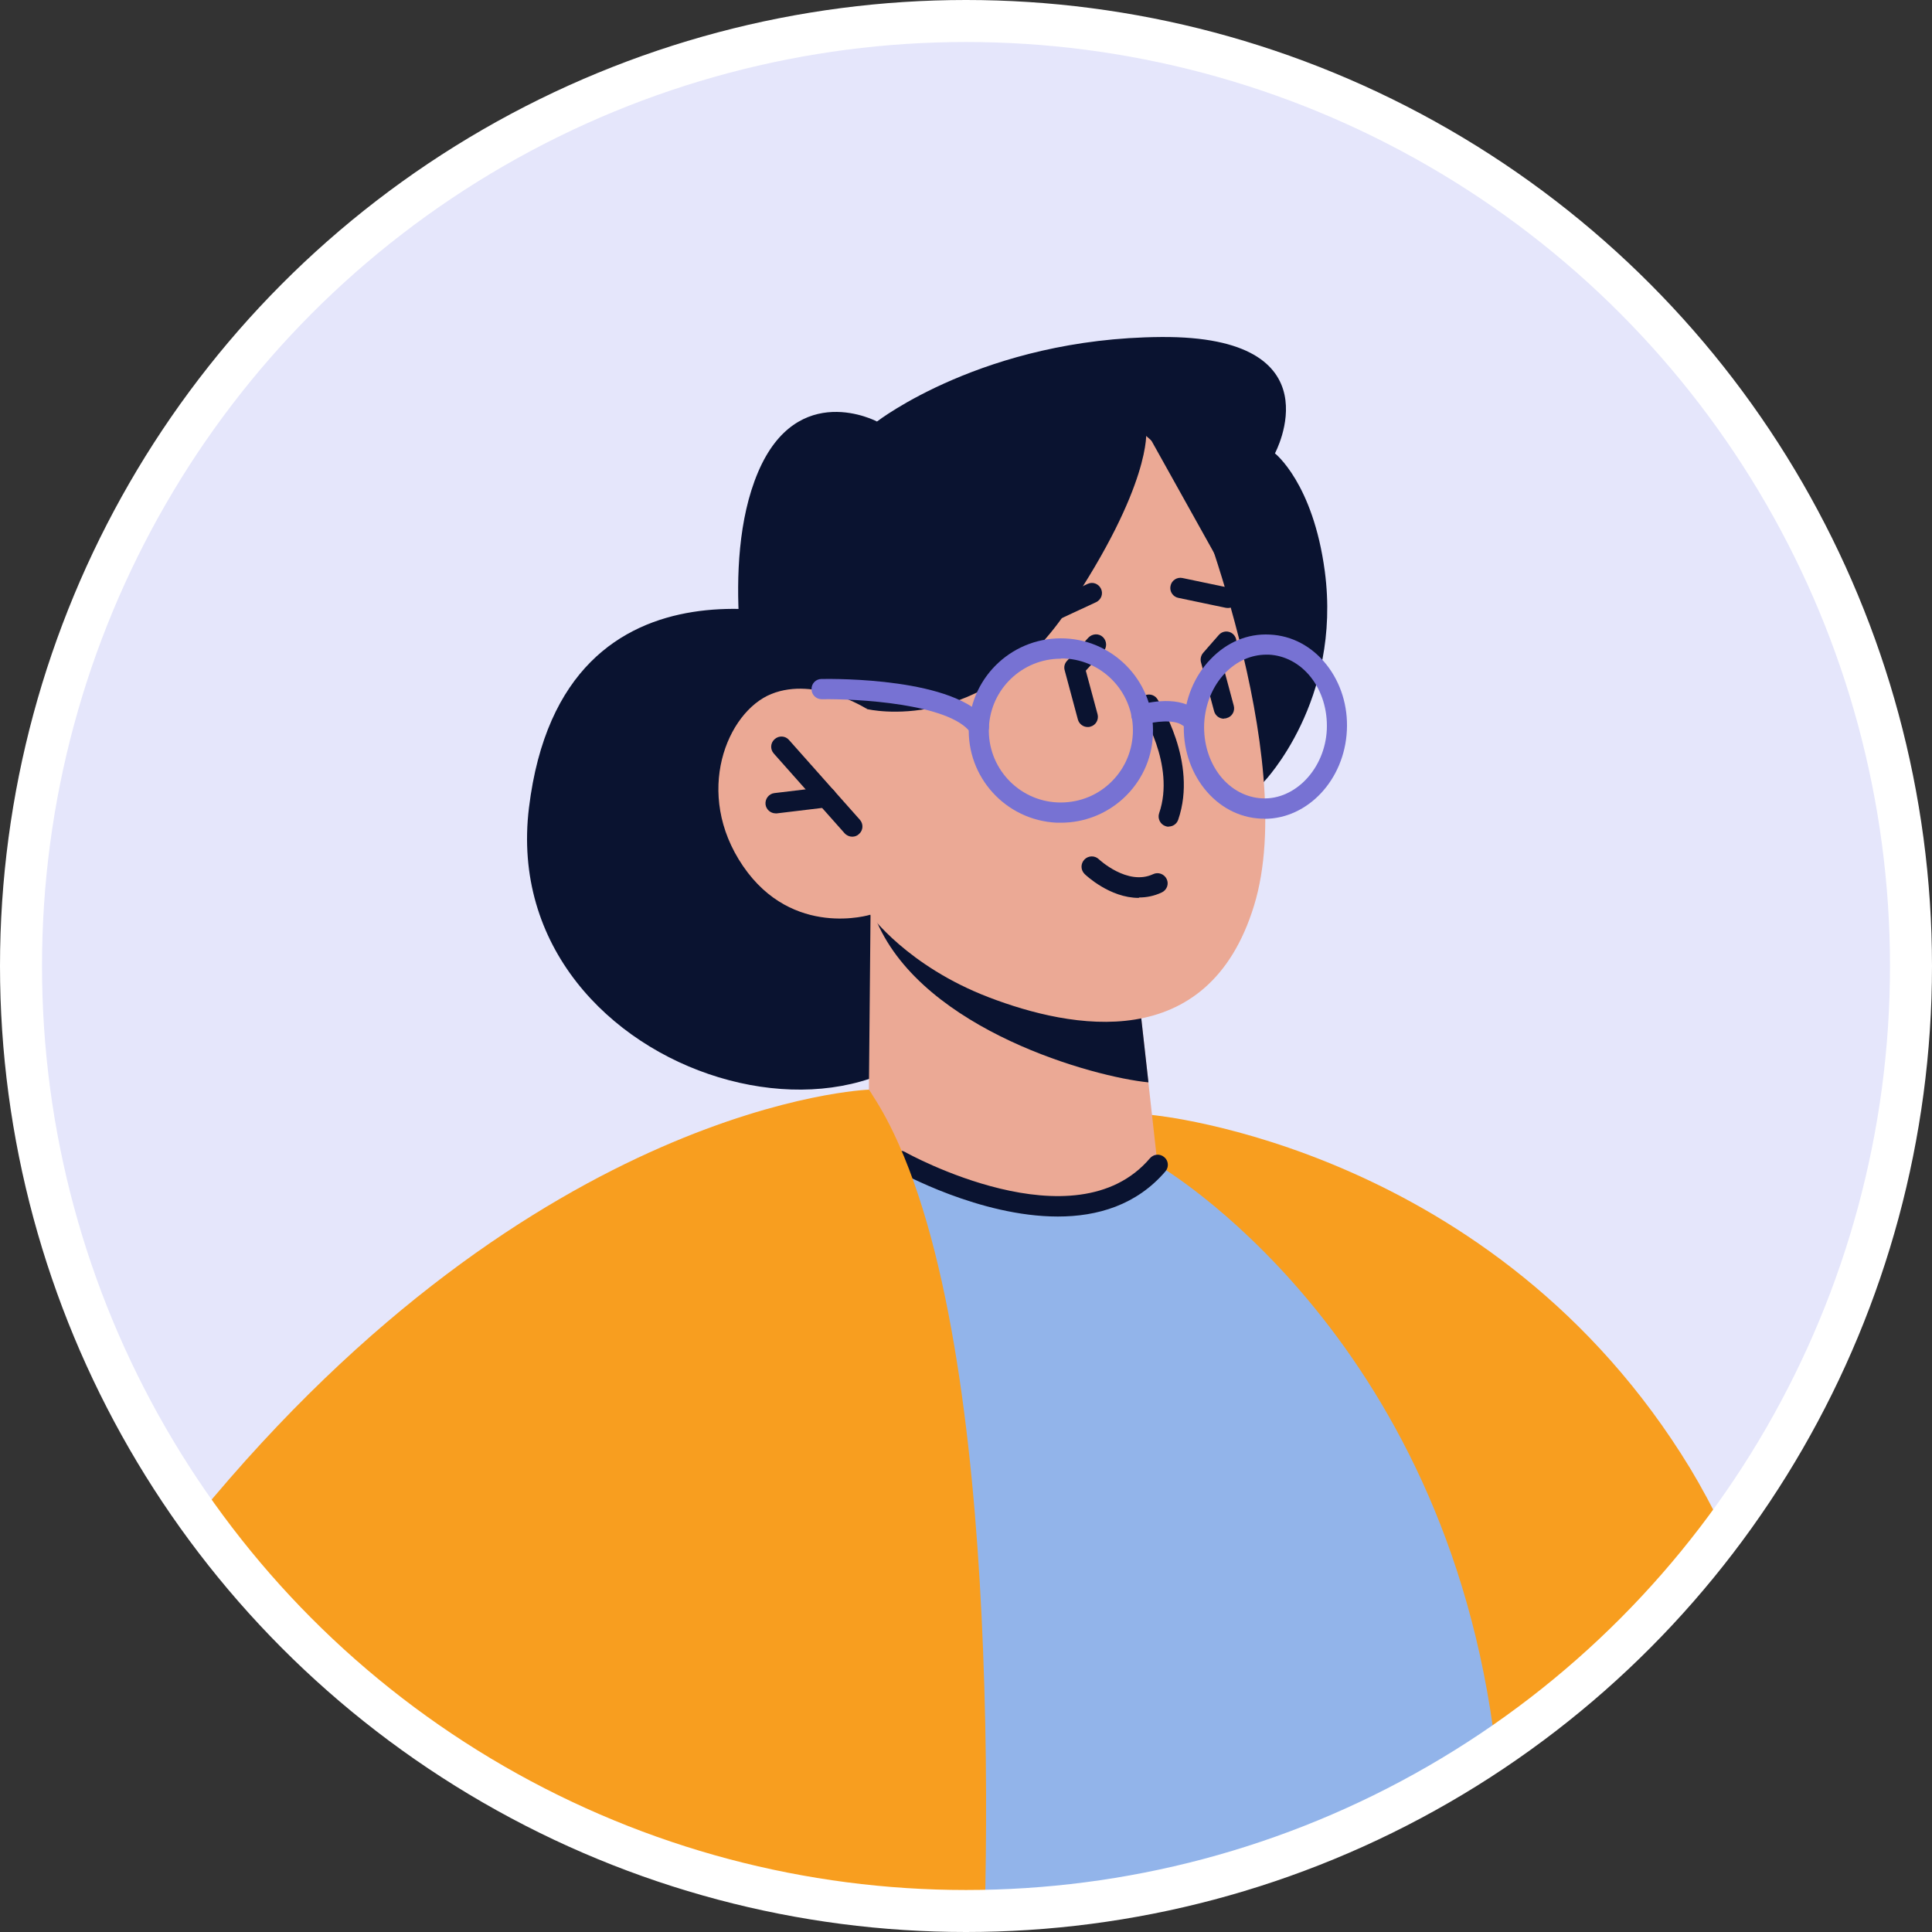
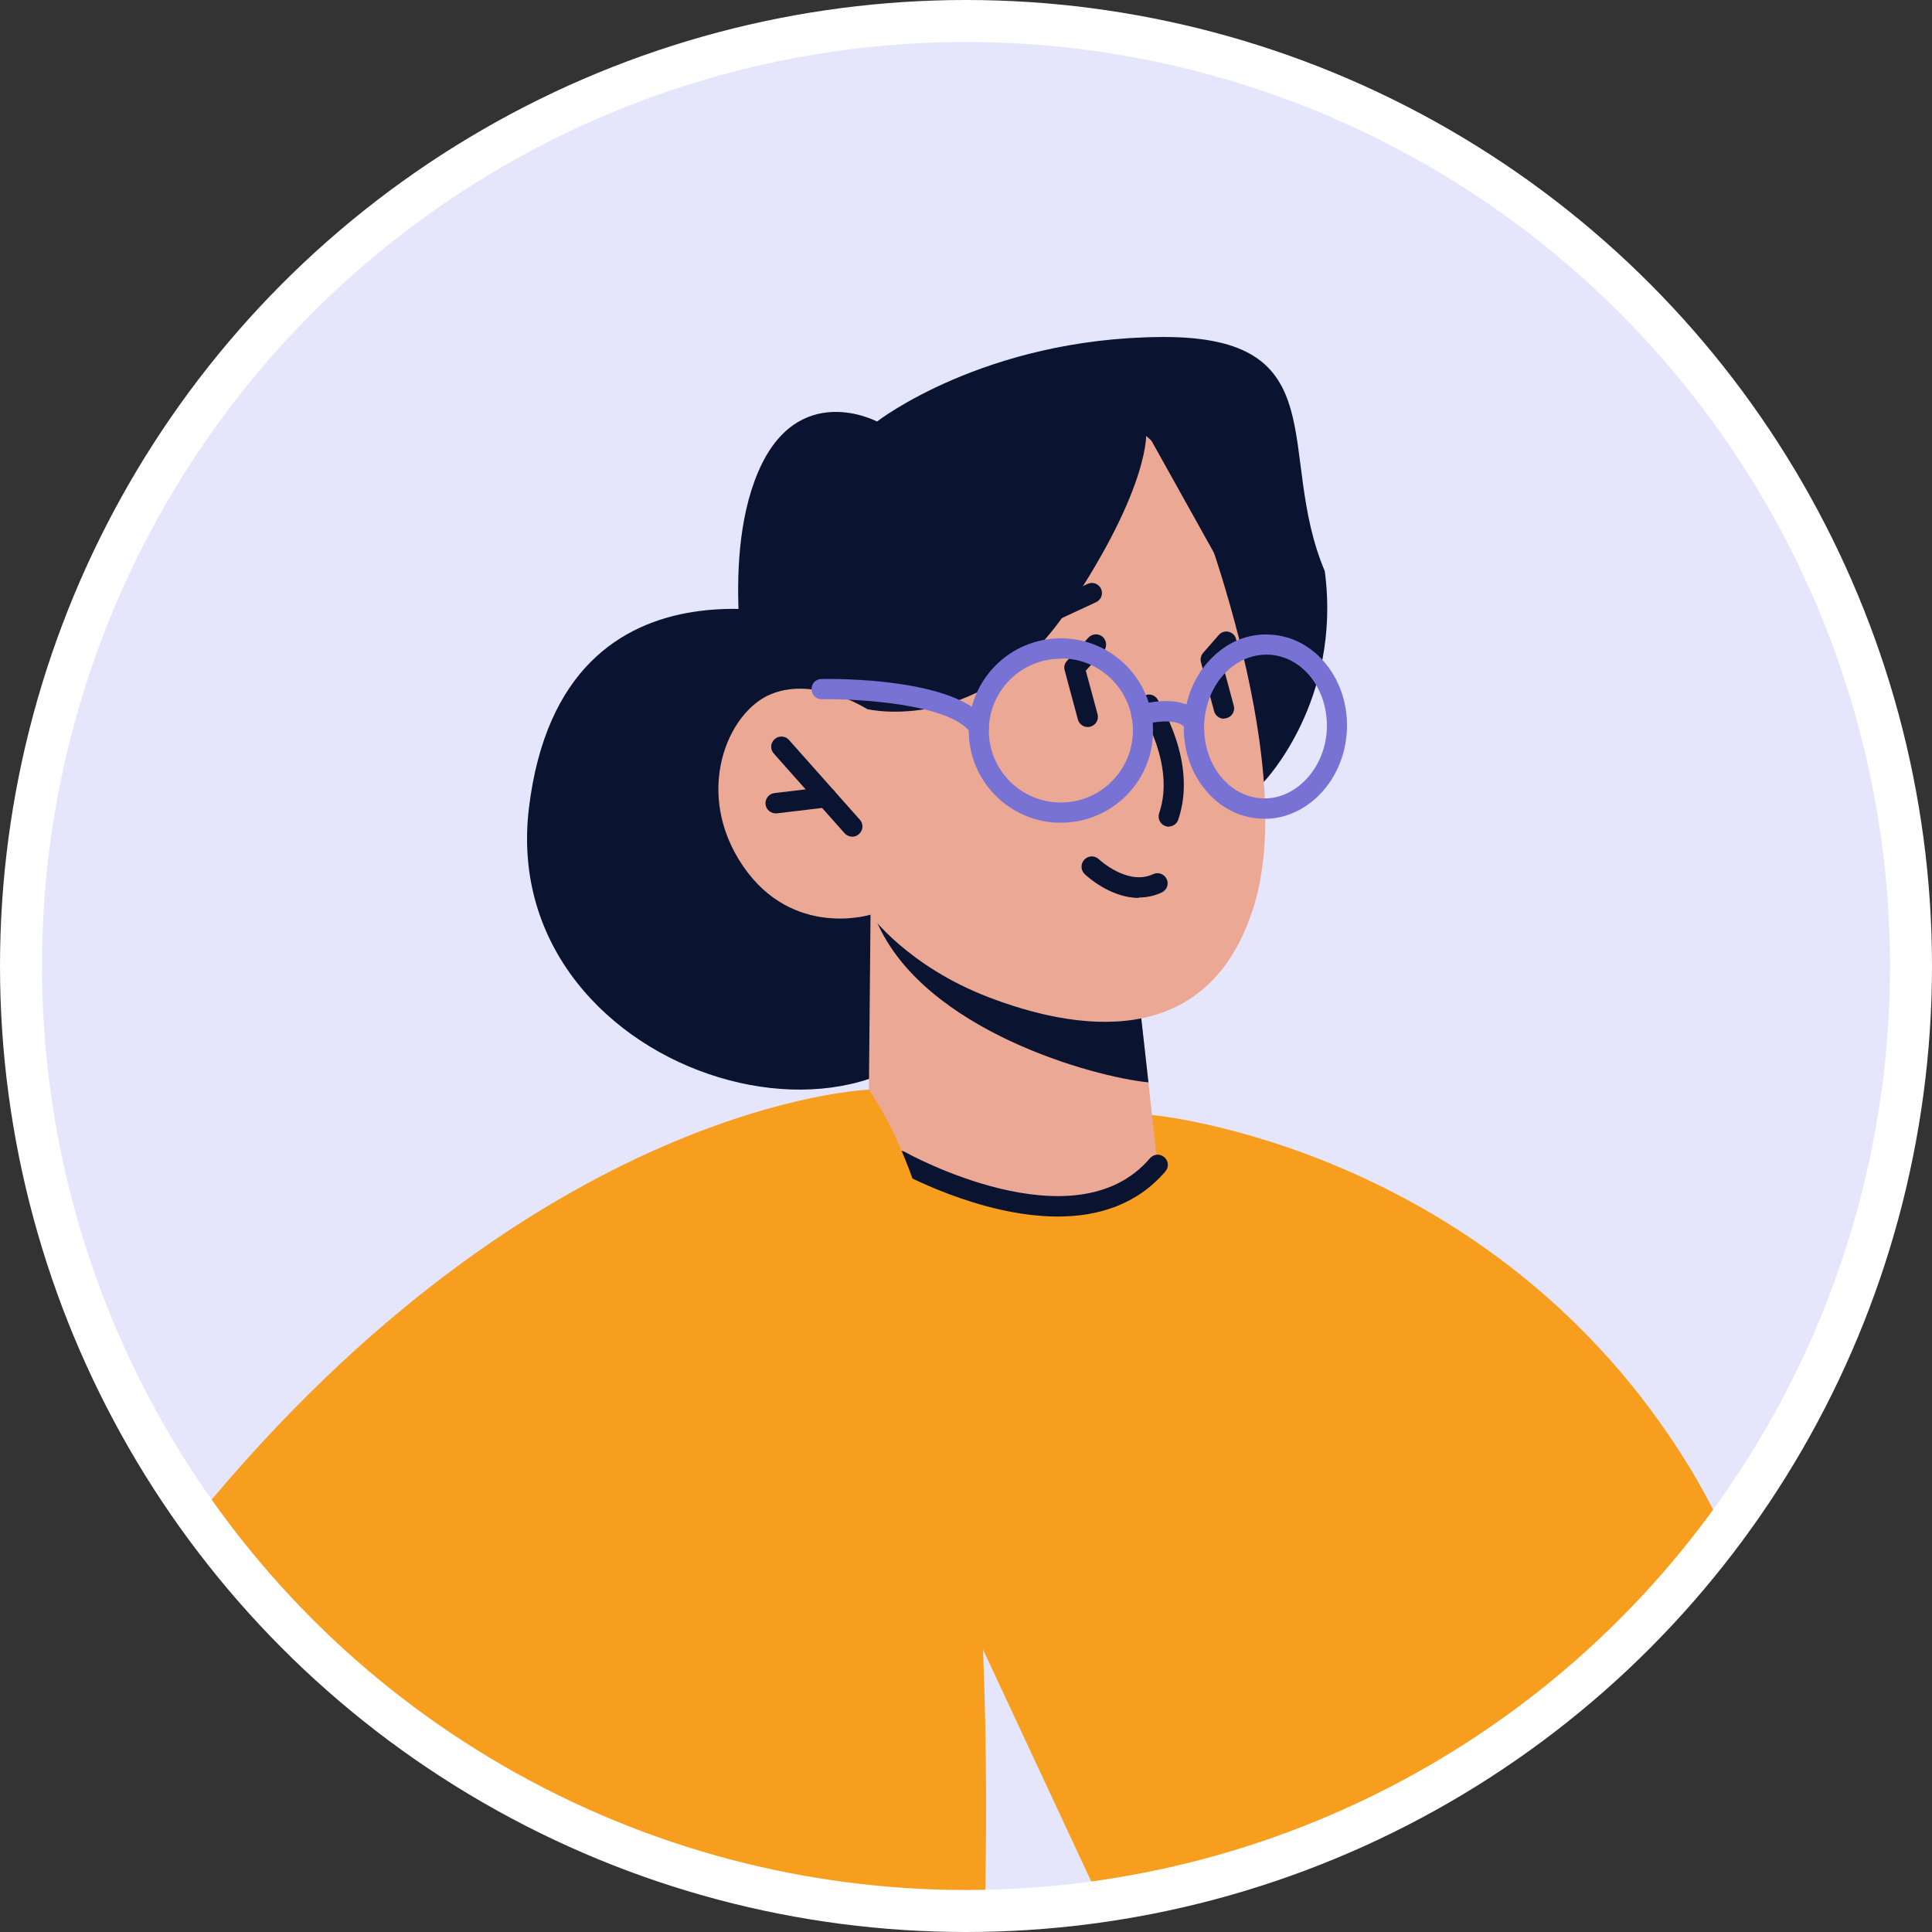
<svg xmlns="http://www.w3.org/2000/svg" width="92" height="92" viewBox="0 0 92 92" fill="none">
  <rect x="0" y="0" width="92" height="92" fill="#333333" stroke="none" />
  <path d="M91 46C91 54.591 88.587 62.622 84.417 69.456C83.693 70.643 82.911 71.782 82.091 72.892C79.07 76.927 75.402 80.44 71.222 83.278C65.701 87.023 59.311 89.562 52.409 90.546C50.604 90.807 48.77 90.952 46.898 90.981C46.598 91 46.299 91 46 91C42.371 91 38.828 90.566 35.45 89.755C26.203 87.535 18.066 82.457 12.033 75.508C11.116 74.446 10.238 73.346 9.417 72.207C4.118 64.822 1 55.768 1 46C1 21.145 21.145 1 46 1C70.855 1 91 21.145 91 46Z" fill="#E5E6FB" />
  <path d="M39.6 29.716C39.6 29.716 26.801 25.266 25.189 38.461C23.577 51.656 43.732 57.12 46.695 45.614C49.658 34.108 39.6 29.716 39.6 29.716Z" fill="#0A1330" />
  <path d="M82.091 72.892C79.07 76.927 75.402 80.44 71.222 83.278C65.701 87.023 59.311 89.562 52.409 90.546L46.811 78.548L41.927 68.075L39.572 61.956L36.965 55.18L40.643 54.755L42.805 54.504L48.413 53.848L54.861 53.095C54.861 53.095 71.145 54.562 80.489 69.929C81.019 70.807 81.55 71.801 82.091 72.892Z" fill="#F89E1F" />
-   <path d="M71.222 83.278C65.701 87.023 59.311 89.562 52.409 90.546C50.604 90.807 48.77 90.952 46.898 90.981C46.598 91 46.299 91 46 91C42.37 91 38.828 90.566 35.45 89.755L39.571 61.956L40.643 54.755L41.038 52.062L41.569 52.187L48.413 53.847L55.121 55.469C55.121 55.469 68.876 63.374 71.222 83.278Z" fill="#92B4EA" />
-   <path d="M60.18 37.236C60.18 37.236 63.906 33.384 63.085 27.197C62.525 22.998 60.711 21.589 60.711 21.589C60.711 21.589 63.732 15.99 55.295 16.048C46.859 16.106 41.763 20.073 41.763 20.073C41.763 20.073 37.979 18.056 36.097 22.486C34.214 26.917 35.72 33.597 35.72 33.597L60.17 37.245L60.18 37.236Z" fill="#0A1330" />
+   <path d="M60.18 37.236C60.18 37.236 63.906 33.384 63.085 27.197C60.711 21.589 63.732 15.99 55.295 16.048C46.859 16.106 41.763 20.073 41.763 20.073C41.763 20.073 37.979 18.056 36.097 22.486C34.214 26.917 35.72 33.597 35.72 33.597L60.17 37.245L60.18 37.236Z" fill="#0A1330" />
  <path d="M41.454 43.548L41.358 53.838C41.358 53.838 43.192 56.811 49.205 57.351C53.684 57.757 55.122 55.469 55.122 55.469L54.118 46.454L43.269 43.963L41.444 43.548H41.454Z" fill="#EBA995" />
  <path d="M41.473 42.921C41.492 43.201 41.599 43.539 41.763 43.915C44.022 49.079 52.101 51.29 54.688 51.541L54.118 46.454L41.473 42.921Z" fill="#0A1330" />
  <path d="M56.627 23.027C56.627 23.027 61.917 35.971 59.716 43.124C57.525 50.276 50.99 48.983 47.1 47.496C43.21 46.01 41.444 43.558 41.444 43.558C41.444 43.558 37.747 44.707 35.382 41.241C33.017 37.776 34.62 33.896 36.733 33.046C38.847 32.197 41.299 33.77 41.299 33.77L39.436 29.996C39.436 29.996 48.104 11.27 56.618 23.017L56.627 23.027Z" fill="#EBA995" />
  <path d="M41.309 33.77C41.309 33.77 46.782 35.073 50.817 29.07C54.852 23.066 54.581 20.537 54.581 20.537L58.182 26.994C58.182 26.994 59.185 22.631 57.525 19.784C55.865 16.927 54.021 17.448 54.021 17.448L41.772 20.073L38.24 29.697L41.309 33.78V33.77Z" fill="#0A1330" />
  <path d="M55.652 39.359C55.855 39.359 56.038 39.233 56.106 39.031C57.052 36.28 55.189 33.413 55.111 33.287C54.967 33.065 54.667 33.007 54.446 33.152C54.224 33.297 54.166 33.596 54.31 33.818C54.33 33.847 55.99 36.424 55.198 38.722C55.112 38.973 55.247 39.253 55.498 39.339C55.546 39.359 55.604 39.368 55.652 39.368V39.359Z" fill="#0A1330" />
  <path d="M40.585 39.842C40.701 39.842 40.817 39.803 40.904 39.716C41.106 39.543 41.126 39.234 40.942 39.031L37.573 35.238C37.4 35.035 37.091 35.016 36.888 35.199C36.685 35.373 36.666 35.682 36.849 35.884L40.218 39.678C40.315 39.784 40.45 39.842 40.575 39.842H40.585Z" fill="#0A1330" />
  <path d="M36.937 38.732C36.937 38.732 36.975 38.732 36.994 38.732L39.407 38.442C39.668 38.413 39.861 38.172 39.832 37.902C39.803 37.641 39.552 37.458 39.292 37.477L36.879 37.766C36.618 37.795 36.425 38.037 36.454 38.307C36.483 38.548 36.695 38.732 36.937 38.732Z" fill="#0A1330" />
-   <path d="M58.471 28.953C58.693 28.953 58.896 28.799 58.944 28.567C59.002 28.307 58.828 28.046 58.568 27.998L56.309 27.525C56.048 27.467 55.788 27.641 55.739 27.901C55.681 28.162 55.855 28.422 56.116 28.471L58.374 28.944C58.374 28.944 58.442 28.953 58.471 28.953Z" fill="#0A1330" />
  <path d="M48.963 30.131C49.031 30.131 49.099 30.122 49.166 30.083L52.197 28.674C52.438 28.558 52.544 28.278 52.429 28.037C52.313 27.795 52.033 27.689 51.792 27.805L48.761 29.214C48.519 29.33 48.413 29.61 48.529 29.851C48.606 30.025 48.78 30.131 48.963 30.131Z" fill="#0A1330" />
  <path d="M58.288 34.214C58.288 34.214 58.375 34.214 58.413 34.195C58.674 34.128 58.819 33.857 58.751 33.606L58.191 31.521L58.761 30.875C58.935 30.672 58.915 30.373 58.713 30.189C58.51 30.016 58.211 30.035 58.037 30.238L57.294 31.087C57.188 31.212 57.149 31.377 57.188 31.531L57.815 33.867C57.873 34.079 58.066 34.224 58.278 34.224L58.288 34.214Z" fill="#0A1330" />
  <path d="M51.801 34.62C51.801 34.62 51.888 34.62 51.927 34.601C52.187 34.533 52.332 34.263 52.265 34.012L51.705 31.936L52.545 31.02C52.728 30.826 52.709 30.518 52.516 30.334C52.322 30.151 52.014 30.17 51.83 30.363L50.807 31.473C50.691 31.599 50.653 31.763 50.701 31.927L51.328 34.263C51.386 34.475 51.579 34.62 51.792 34.62H51.801Z" fill="#0A1330" />
  <path d="M50.373 57.93C52.255 57.93 54.118 57.39 55.498 55.778C55.672 55.575 55.643 55.266 55.44 55.102C55.238 54.928 54.938 54.948 54.755 55.16C51.184 59.349 43.182 54.909 43.104 54.861C42.873 54.726 42.583 54.813 42.448 55.044C42.313 55.276 42.4 55.575 42.631 55.701C42.873 55.836 46.657 57.93 50.373 57.93Z" fill="#0A1330" />
  <path d="M60.209 38.992C62.274 38.992 64.022 37.139 64.137 34.784C64.195 33.626 63.848 32.516 63.172 31.657C62.477 30.778 61.522 30.267 60.469 30.218C59.408 30.16 58.413 30.585 57.641 31.396C56.879 32.187 56.435 33.259 56.377 34.417C56.319 35.575 56.666 36.685 57.342 37.544C58.037 38.423 58.992 38.934 60.045 38.983C60.103 38.983 60.16 38.983 60.209 38.983V38.992ZM60.296 31.174C60.296 31.174 60.373 31.174 60.421 31.174C61.184 31.212 61.898 31.589 62.419 32.245C62.95 32.921 63.22 33.809 63.182 34.736C63.095 36.618 61.666 38.095 60.103 38.017C59.34 37.979 58.626 37.602 58.105 36.946C57.574 36.27 57.303 35.382 57.342 34.456C57.39 33.529 57.738 32.68 58.336 32.052C58.886 31.483 59.581 31.174 60.305 31.174H60.296Z" fill="#7772D3" />
  <path d="M50.528 39.176C51.618 39.176 52.661 38.77 53.472 38.037C54.34 37.245 54.852 36.164 54.9 34.996C55.016 32.573 53.143 30.517 50.73 30.402C48.298 30.286 46.252 32.158 46.136 34.581C46.02 37.004 47.892 39.06 50.315 39.176C50.383 39.176 50.46 39.176 50.528 39.176ZM50.528 31.357C50.586 31.357 50.634 31.357 50.692 31.357C52.574 31.444 54.041 33.056 53.944 34.948C53.896 35.865 53.501 36.705 52.825 37.322C52.149 37.94 51.271 38.249 50.354 38.211C48.462 38.124 47.004 36.512 47.091 34.629C47.178 32.795 48.694 31.367 50.508 31.367L50.528 31.357Z" fill="#7772D3" />
  <path d="M56.598 34.63C56.743 34.63 56.887 34.562 56.984 34.437C57.148 34.224 57.1 33.925 56.887 33.761C55.98 33.076 54.397 33.52 54.214 33.578C53.963 33.655 53.818 33.925 53.886 34.176C53.963 34.427 54.233 34.581 54.484 34.504C54.976 34.359 55.903 34.244 56.299 34.533C56.386 34.601 56.492 34.63 56.588 34.63H56.598Z" fill="#7772D3" />
  <path d="M46.618 35.083C46.715 35.083 46.811 35.054 46.898 34.996C47.11 34.842 47.159 34.542 47.004 34.321C45.527 32.274 39.765 32.322 39.118 32.332C38.848 32.332 38.636 32.554 38.645 32.824C38.645 33.085 38.867 33.297 39.128 33.297C40.769 33.268 45.218 33.5 46.222 34.89C46.319 35.025 46.464 35.093 46.618 35.093V35.083Z" fill="#7772D3" />
  <path d="M46.811 78.548C47.004 83.375 46.975 87.815 46.898 90.981C46.599 91 46.3 91 46 91C42.371 91 38.828 90.566 35.45 89.755C26.203 87.535 18.066 82.458 12.033 75.508C11.116 74.446 10.238 73.346 9.417 72.207C25.643 52.429 41.377 51.888 41.377 51.888C41.444 51.985 41.512 52.081 41.57 52.187C42.023 52.882 42.429 53.655 42.805 54.504C45.469 60.498 46.483 70.103 46.811 78.548Z" fill="#F89E1F" />
  <path d="M54.244 42.737C54.591 42.737 54.958 42.67 55.325 42.496C55.566 42.38 55.672 42.1 55.556 41.859C55.441 41.618 55.151 41.511 54.91 41.627C53.693 42.197 52.332 40.923 52.323 40.913C52.13 40.73 51.821 40.739 51.638 40.932C51.454 41.125 51.454 41.425 51.647 41.618C51.705 41.675 52.844 42.757 54.224 42.757L54.244 42.737Z" fill="#0A1330" />
  <circle cx="46" cy="46" r="45" stroke="white" stroke-width="2" />
</svg>